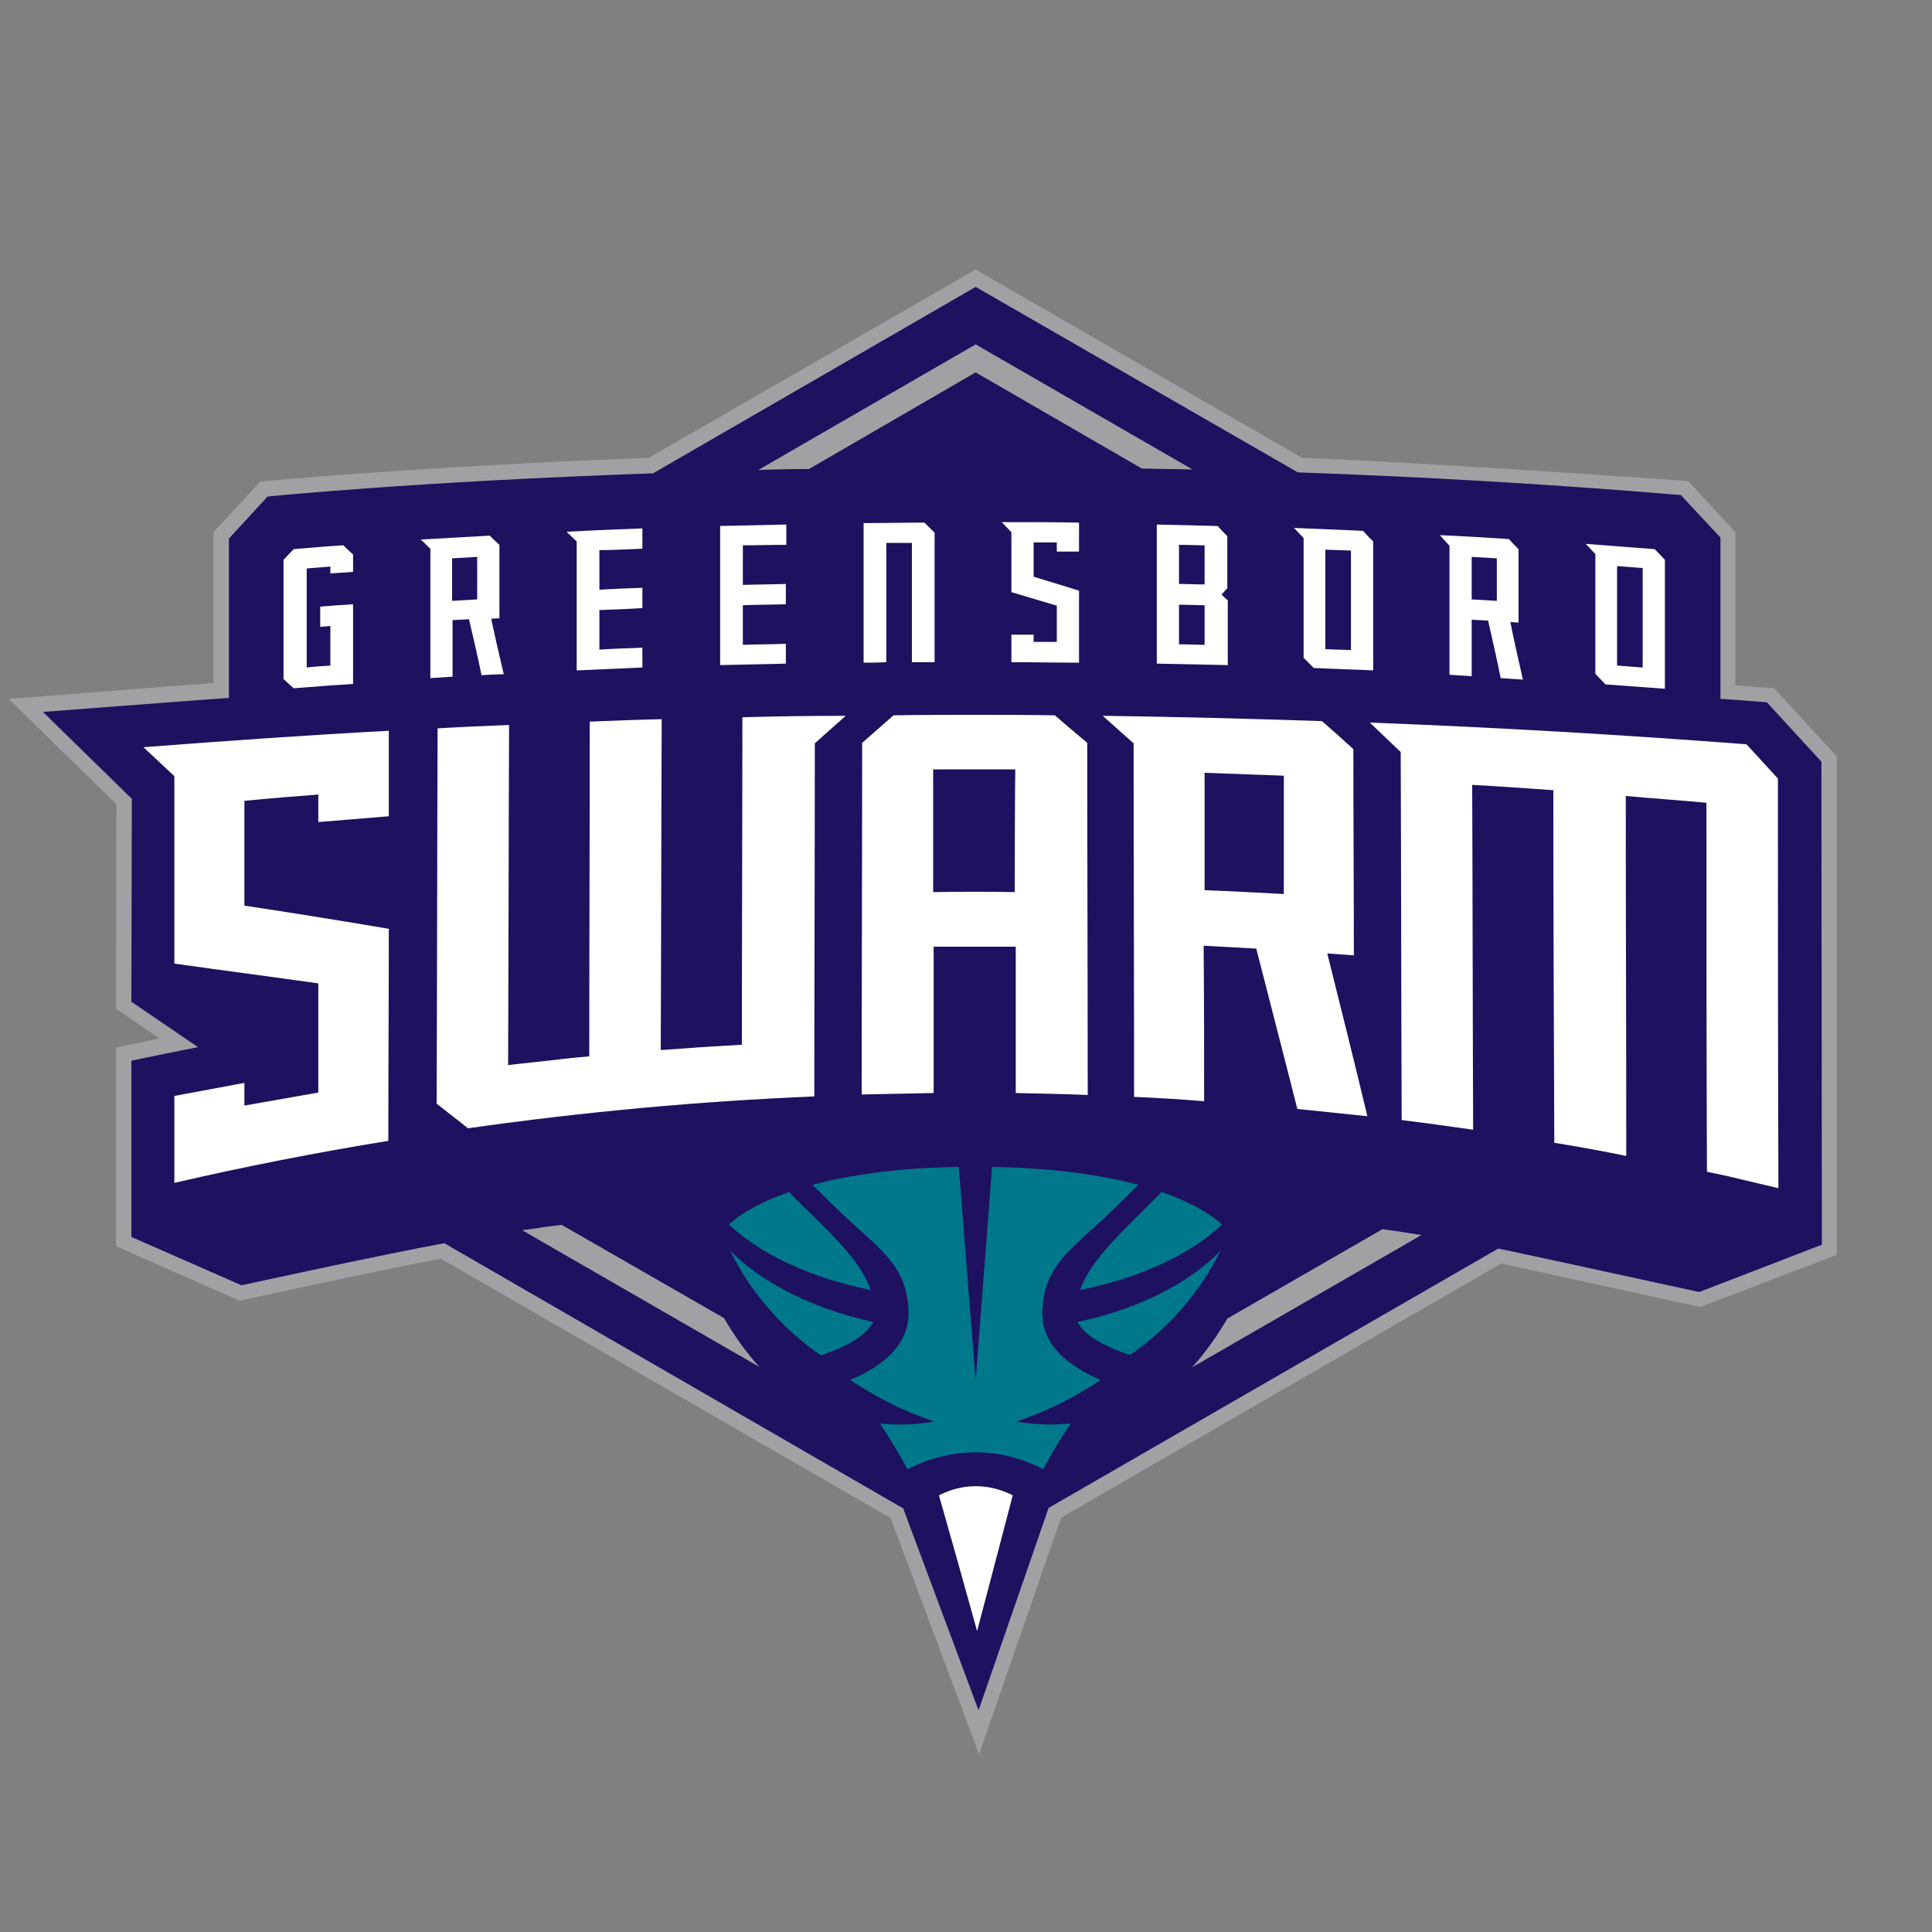
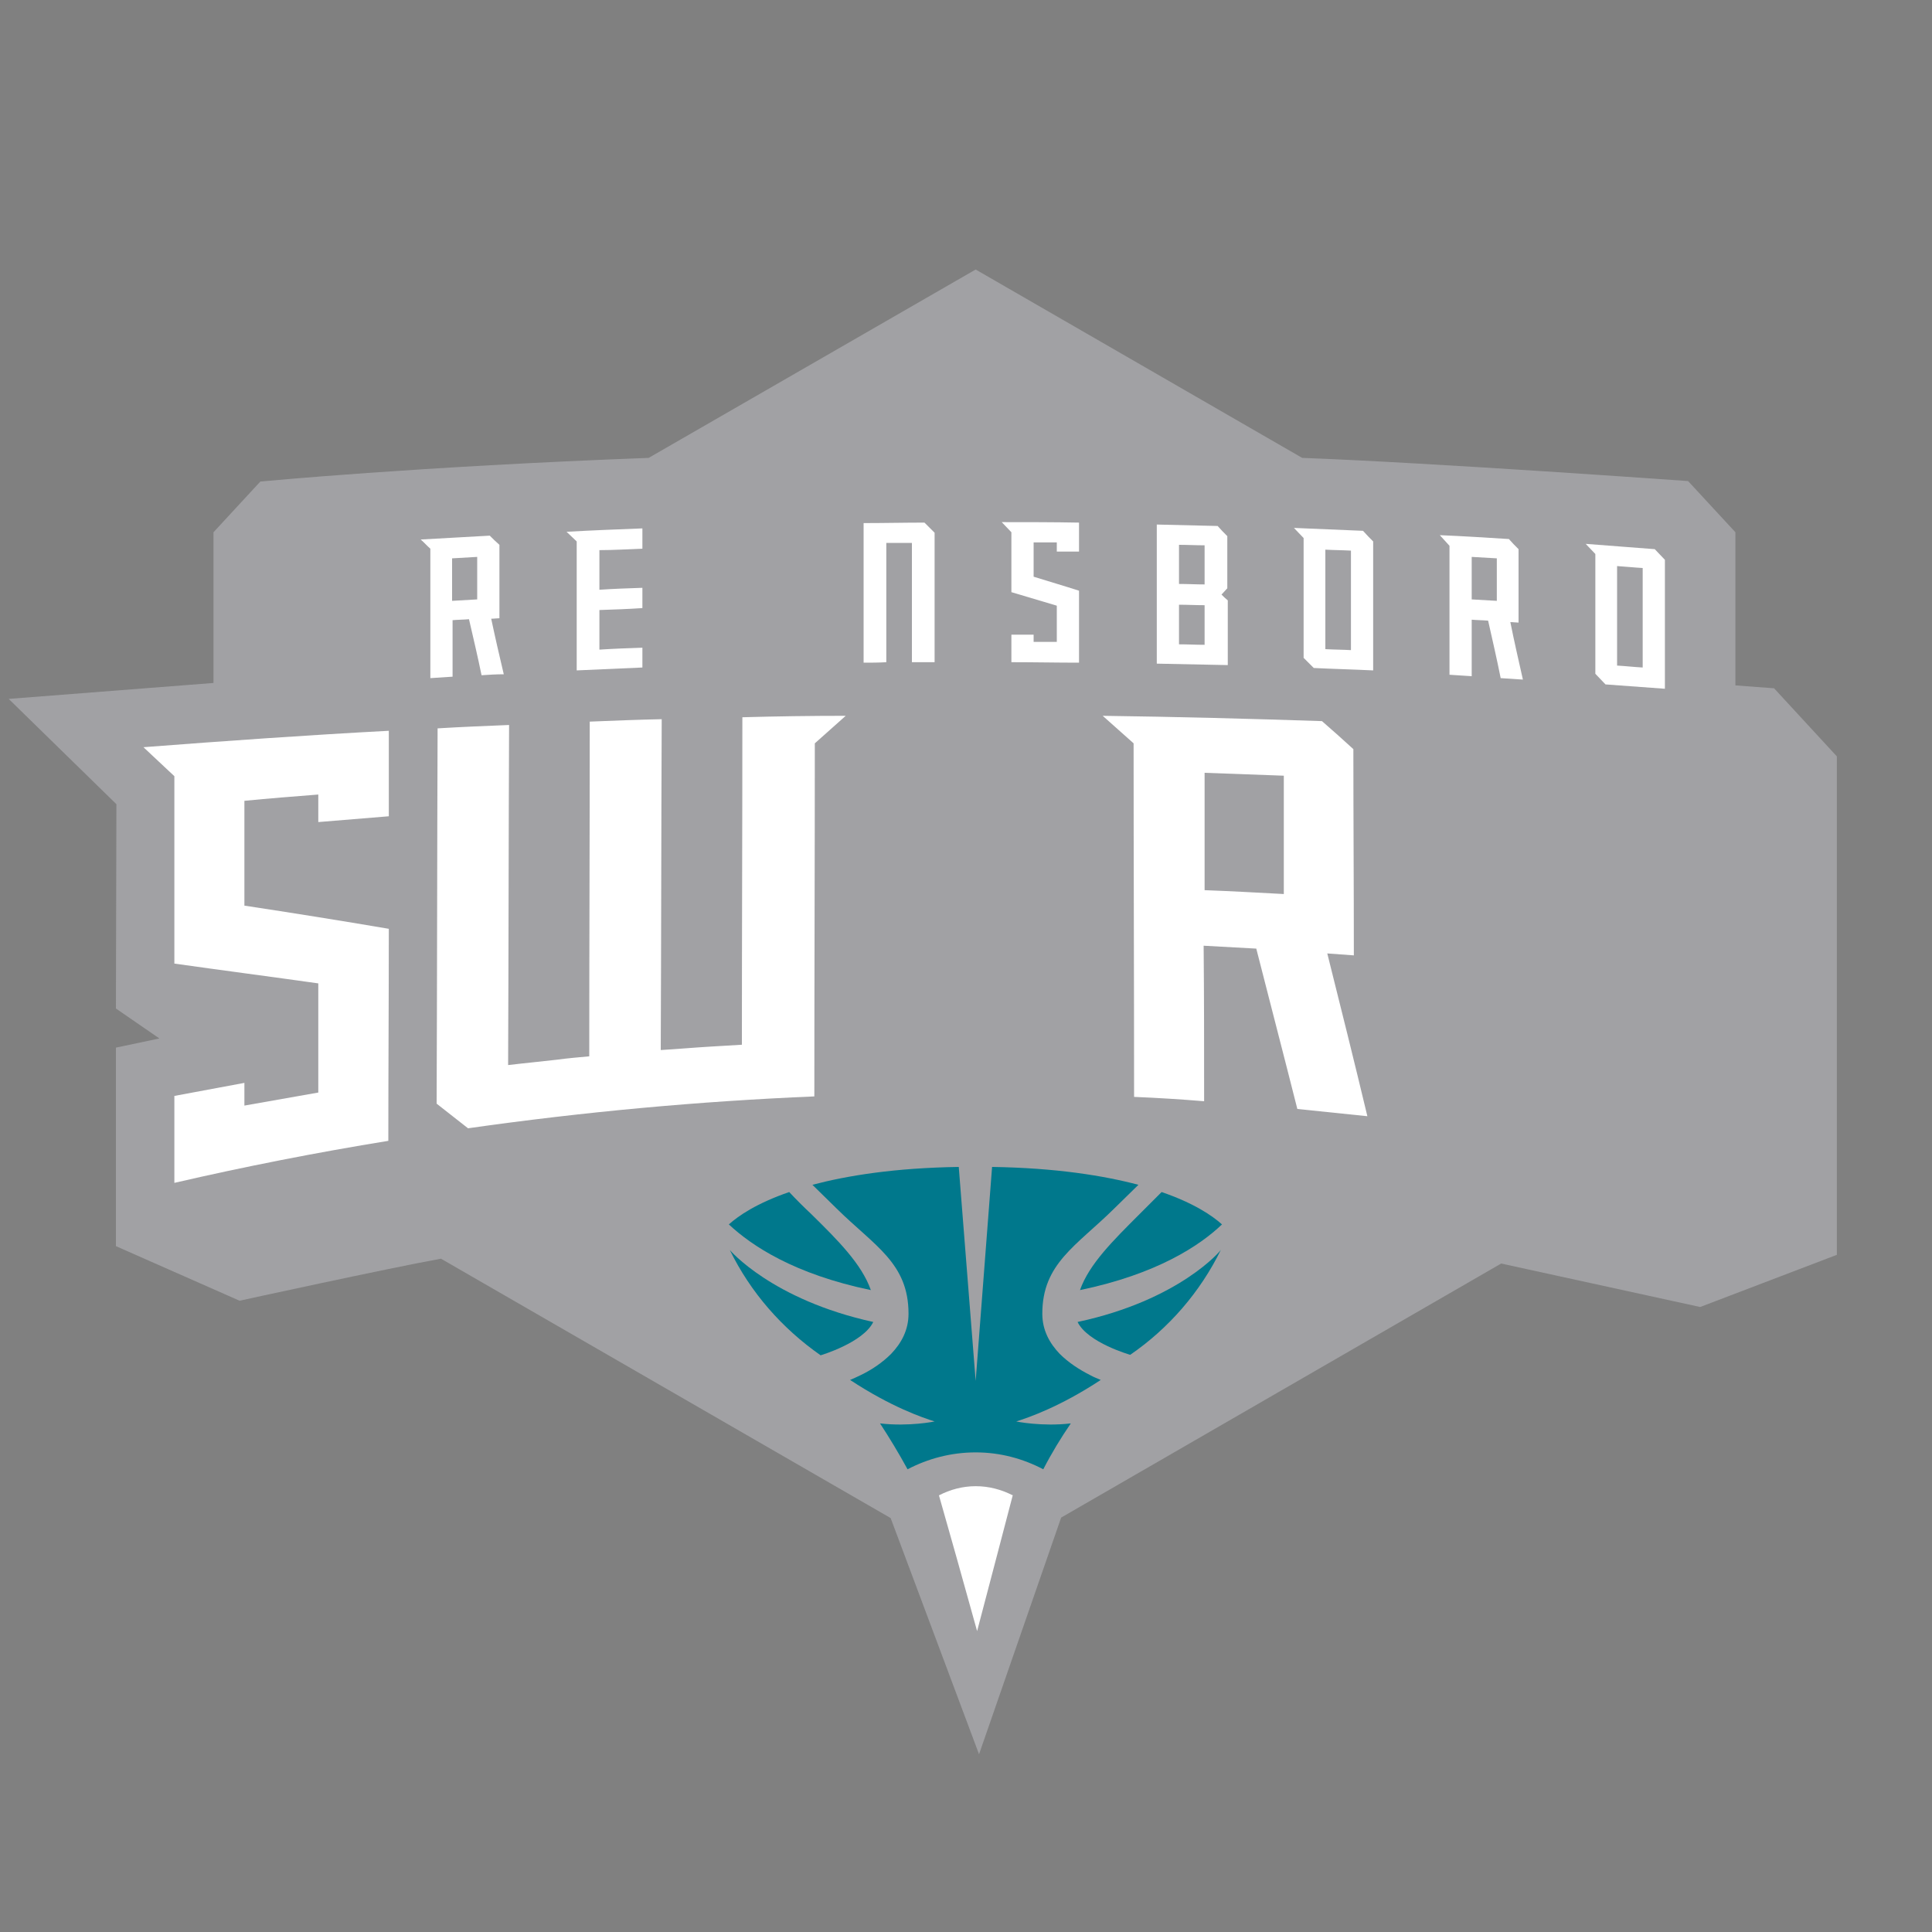
<svg xmlns="http://www.w3.org/2000/svg" version="1.1" id="Layer_2_00000090288788405332206170000011945833802956030342_" x="0px" y="0px" viewBox="0 0 400 400" style="enable-background:new 0 0 400 400;" xml:space="preserve">
  <rect x="0" y="0" width="400" height="400" fill="#808080" stroke="none" />
  <style type="text/css">
	.st0{fill:#A1A1A4;}
	.st1{fill:#1D1160;}
	.st2{fill:#FFFFFF;}
	.st3{fill:#00788C;}
</style>
  <g>
    <g>
      <path class="st0" d="M202.7,363.2l-18.3-48.9l-93.1-53.7c-10.6,1.9-41.7,8.7-41.7,8.7L24,258v-41.1l9-1.9l-9-6.2l0.1-42.3    L1.8,144.7c0,0,37.3-2.9,42.4-3.3v-31.2l9.7-10.5c0,0,32.3-3.1,80.4-4.9l67.7-39l67.6,39c26.9,1,79.9,4.8,79.9,4.8l9.8,10.6v31.7    c1.1,0.1,8,0.6,8,0.6l13,14.1v103.2L352,270.6c0,0-39.9-8.7-41.2-9l-91.1,52.6L202.7,363.2z" />
    </g>
    <g>
-       <path class="st1" d="M377.1,157.7l-11.3-12.3c0,0-7.6-0.6-9.6-0.7v-33.4l-8.2-8.8c-27.3-2.3-53.9-3.8-79.3-4.7L202,59.4L135.2,98    c-49.1,1.7-79.8,4.8-79.8,4.8l-8,8.7v33c-6.1,0.4-38.5,2.9-38.5,2.9l18.4,18l-0.1,42l13.8,9.4c-2.2,0.4-13.8,2.8-13.8,2.8v36.5    l22.8,10c0,0,31.2-6.8,42-8.7l95,54.9l15.6,41.8l14.5-41.9l93.1-53.7c1.7,0.3,41.6,9,41.6,9l25.4-9.8L377.1,157.7z" />
      <path class="st0" d="M202,77.1L236.4,97c3.5,0.1,7,0.1,10.5,0.2L202,71.3l-45,26c3.4-0.1,6.9-0.2,10.5-0.2L202,77.1z" />
    </g>
    <g>
      <path class="st2" d="M178.8,110.4c0,8.9,0,17.9,0,26.8c1.6,0,3.1,0,4.7-0.1c0-8.2,0-16.5,0-24.7c1.8,0,3.5,0,5.3,0    c0,8.2,0,16.5,0,24.7c1.6,0,3.1,0,4.7,0c0-8.9,0-17.9,0-26.8c-0.7-0.7-1.4-1.4-2.1-2.1c-4.2,0-8.4,0.1-12.6,0.1    C178.8,109,178.8,109.7,178.8,110.4z" />
      <path class="st2" d="M214,119.4c0-2.4,0-4.7,0-7.1c1.6,0,3.2,0,4.8,0c0,0.6,0,1.3,0,1.9c1.5,0,3.1,0,4.6,0c0-2,0-4,0-6    c-5.3-0.1-10.7-0.1-16-0.1c0.7,0.7,1.3,1.4,2,2.1c0,4.1,0,8.2,0,12.4c3.1,0.9,6.3,1.9,9.4,2.8c0,2.5,0,5,0,7.5c-1.6,0-3.2,0-4.8,0    c0-0.5,0-1,0-1.5c-1.5,0-3.1,0-4.6,0c0,0.5,0,1,0,1.5c0,1.4,0,2.8,0,4.2c4.7,0,9.4,0.1,14,0.1c0-5,0-10,0-14.9    C220.3,121.3,217.2,120.4,214,119.4z" />
      <path class="st2" d="M101.7,128.1c0.6,0,1.2-0.1,1.7-0.1c0-5.1,0-10.1,0-15.2c-0.7-0.6-1.4-1.3-2-1.9c-4.8,0.3-9.5,0.5-14.3,0.8    c0.7,0.6,1.3,1.3,2,1.9l0,0c0,8.9,0,17.9,0,26.8c1.5-0.1,3-0.2,4.6-0.3c0-3.9,0-7.8,0-11.7c1.1-0.1,2.3-0.1,3.4-0.2    c0.9,3.9,1.8,7.7,2.6,11.6c1.5-0.1,3-0.2,4.6-0.2C103.4,135.8,102.5,131.9,101.7,128.1z M98.8,124.1c-1.7,0.1-3.4,0.2-5.2,0.3    c0-2.9,0-5.9,0-8.8c1.7-0.1,3.4-0.2,5.2-0.3C98.8,118.2,98.8,121.1,98.8,124.1z" />
      <path class="st2" d="M300.1,139.7c1.5,0.1,3,0.2,4.6,0.3c0-3.9,0-7.8,0-11.7c1.1,0.1,2.3,0.1,3.4,0.2c0.9,4,1.8,7.9,2.6,11.9    c1.5,0.1,3,0.2,4.6,0.3c-0.9-4-1.8-7.9-2.6-11.9c0.6,0,1.2,0.1,1.7,0.1c0-5.1,0-10.1,0-15.2c-0.7-0.7-1.4-1.4-2-2.1    c-4.8-0.3-9.5-0.6-14.3-0.8l2,2.2L300.1,139.7L300.1,139.7z M309.9,124.4c-1.7-0.1-3.5-0.2-5.2-0.3c0-2.9,0-5.9,0-8.8    c1.7,0.1,3.5,0.2,5.2,0.3C309.9,118.5,309.9,121.4,309.9,124.4z" />
      <path class="st2" d="M284.3,112.1c-0.7-0.7-1.4-1.4-2.1-2.2c-4.8-0.2-9.5-0.4-14.3-0.6c0.7,0.7,1.3,1.4,2,2.1c0,8.3,0,16.5,0,24.8    c0.7,0.7,1.4,1.4,2.1,2.1c4.1,0.2,8.2,0.3,12.3,0.5C284.3,130,284.3,121,284.3,112.1z M279.7,134.6c-1.8-0.1-3.5-0.1-5.3-0.2    c0-6.8,0-13.7,0-20.6c1.8,0.1,3.5,0.1,5.3,0.2C279.7,120.9,279.7,127.7,279.7,134.6z" />
      <path class="st2" d="M344.7,115.9c-0.7-0.7-1.4-1.5-2.1-2.2c-4.8-0.4-9.5-0.7-14.3-1.1c0.7,0.7,1.3,1.4,2,2.1c0,8.3,0,16.5,0,24.8    c0.7,0.7,1.4,1.5,2.1,2.2c4.1,0.3,8.2,0.6,12.3,0.9C344.7,133.7,344.7,124.8,344.7,115.9z M340.1,138.2c-1.8-0.1-3.5-0.3-5.3-0.4    c0-6.9,0-13.7,0-20.6c1.7,0.1,3.5,0.3,5.3,0.4C340.1,124.5,340.1,131.3,340.1,138.2z" />
      <path class="st2" d="M252.9,123.1c0.4-0.4,0.8-0.9,1.2-1.3c0-3.6,0-7.2,0-10.8c-0.7-0.7-1.4-1.4-2-2.1c-4.2-0.1-8.4-0.2-12.6-0.3    c0,0.7,0,1.4,0,2.1c0,8.9,0,17.8,0,26.7c4.9,0.1,9.8,0.2,14.7,0.3c0-4.5,0-9,0-13.4C253.7,123.9,253.3,123.5,252.9,123.1z     M244.1,112.8c1.8,0,3.5,0.1,5.3,0.1c0,2.7,0,5.4,0,8.1c-1.8,0-3.5-0.1-5.3-0.1C244.1,118.2,244.1,115.5,244.1,112.8z     M244.1,125.2c1.8,0,3.5,0.1,5.3,0.1c0,2.7,0,5.5,0,8.2c-1.8,0-3.5-0.1-5.3-0.1C244.1,130.6,244.1,127.9,244.1,125.2z" />
      <path class="st2" d="M133,113.6c0-1.4,0-2.8,0-4.2c-5.2,0.2-10.5,0.4-15.7,0.7c0.7,0.7,1.4,1.3,2.1,2c0,8.9,0,17.8,0,26.7    c4.5-0.2,9.1-0.4,13.6-0.6c0-1.4,0-2.8,0-4.1c-3,0.1-5.9,0.2-8.9,0.4c0-2.7,0-5.5,0-8.2c3-0.1,5.9-0.2,8.9-0.4c0-1.4,0-2.8,0-4.2    c-3,0.1-5.9,0.2-8.9,0.4c0-2.7,0-5.4,0-8.2C127.1,113.9,130.1,113.7,133,113.6z" />
-       <path class="st2" d="M162.8,112.8c0-1.4,0-2.8,0-4.2c-4.6,0.1-9.1,0.2-13.7,0.3c0,0.7,0,1.4,0,2.1c0,8.9,0,17.8,0,26.7    c4.5-0.1,9.1-0.2,13.6-0.3c0-1.4,0-2.8,0-4.1c-3,0.1-5.9,0.1-8.9,0.2c0-2.7,0-5.5,0-8.2c3-0.1,5.9-0.1,8.9-0.2c0-1.4,0-2.8,0-4.2    c-3,0.1-5.9,0.1-8.9,0.2c0-2.7,0-5.4,0-8.2C156.9,112.9,159.9,112.8,162.8,112.8z" />
      <g>
-         <path class="st2" d="M68.7,118.7c1.5-0.1,2.9-0.2,4.4-0.3c0-1.2,0-2.4,0-3.6c-0.7-0.6-1.4-1.3-2-1.9c-3.4,0.2-6.9,0.5-10.3,0.8     c-0.7,0.7-1.4,1.5-2.1,2.2c0,4.6,0,9.1,0,13.7c0,3.7,0,7.4,0,11c0.7,0.6,1.4,1.3,2.1,1.9c0.9-0.1,1.7-0.1,2.6-0.2     c1.8-0.1,3.5-0.3,5.3-0.4c1.5-0.1,2.9-0.2,4.4-0.3c0-5.5,0-11,0-16.5c-1.5,0.1-2.9,0.2-4.4,0.3c-0.8,0.1-1.6,0.1-2.4,0.2     c0,1.4,0,2.8,0,4.2c0.7-0.1,1.4-0.1,2.1-0.2c0,2.7,0,5.5,0,8.2c-1.6,0.1-3.3,0.2-4.9,0.4c0-6.8,0-13.7,0-20.5     c1.6-0.1,3.3-0.3,4.9-0.4c0,0.5,0,1,0,1.5C68.5,118.7,68.6,118.7,68.7,118.7z" />
-       </g>
+         </g>
    </g>
    <g>
      <path class="st2" d="M50.6,187.5c0-7.2,0-14.5,0-21.7c5.1-0.5,10.2-0.9,15.3-1.3c0,1.9,0,3.8,0,5.7c4.9-0.4,9.7-0.8,14.6-1.2    c0-5.9,0-11.8,0-17.7c-16.9,0.9-33.9,2.1-50.8,3.4c2.1,2,4.3,4,6.4,6c0,12.9,0,25.9,0,38.8c9.9,1.4,19.9,2.7,29.8,4.1    c0,7.5,0,15.1,0,22.6c-5.1,0.9-10.2,1.8-15.3,2.7c0-1.6,0-3.2,0-4.7c-4.9,0.9-9.7,1.8-14.5,2.7c0,1.6,0,3.2,0,4.9    c0,4.4,0,8.7,0,13.1c14.7-3.4,29.5-6.3,44.3-8.7c0-14.6,0.1-29.3,0.1-43.9C70.5,190.6,60.5,189,50.6,187.5z" />
      <path class="st2" d="M274.8,197.4c1.8,0.1,3.7,0.3,5.5,0.4c0-14.2-0.1-28.5-0.1-42.7c-2.2-2-4.3-3.9-6.5-5.8    c-15.1-0.5-30.2-0.9-45.4-1.1c2.1,1.9,4.3,3.8,6.4,5.7l0,0c0,24.4,0.1,48.8,0.1,73.2c4.9,0.2,9.7,0.5,14.5,0.9    c0-10.7,0-21.5-0.1-32.2c3.6,0.2,7.3,0.4,10.9,0.6c2.8,11,5.7,22.1,8.5,33.2c4.8,0.5,9.7,1,14.5,1.5    C280.4,219.8,277.6,208.6,274.8,197.4z M265.8,185.1c-5.5-0.3-11-0.6-16.4-0.8c0-8.1,0-16.2,0-24.3c5.5,0.2,11,0.4,16.4,0.6    C265.8,168.7,265.8,176.9,265.8,185.1z" />
-       <path class="st2" d="M368.1,161.2c-2.2-2.4-4.4-4.8-6.5-7.1c-26-2-52-3.5-78-4.5c2.1,2,4.3,4.1,6.4,6.1    c0.1,25.4,0.1,50.8,0.2,76.2c4.9,0.6,9.9,1.3,14.8,2c-0.1-23.8-0.1-47.6-0.2-71.4c5.6,0.3,11.2,0.7,16.8,1.1    c0,24.3,0.1,48.6,0.2,73l0,0c4.9,0.8,9.9,1.7,14.8,2.7c0,0,0,0,0.1,0c0-24.8-0.1-49.7-0.1-74.5c5.6,0.5,11.2,0.9,16.7,1.4    c0,25.5,0,51,0.1,76.4c2.4,0.5,4.8,1,7.2,1.6c2.5,0.6,5.1,1.2,7.6,1.8C368.1,217.9,368.1,189.5,368.1,161.2z" />
-       <path class="st2" d="M218.4,148.1c-5.6-0.1-11.2-0.1-16.7-0.1c-5.6,0-11.2,0-16.7,0.1c-2.2,1.9-4.3,3.8-6.5,5.7    c0,24.3-0.1,48.5-0.1,72.8c5-0.1,9.9-0.2,14.9-0.3c0-10.1,0-20.2,0-30.3c0,0,0,0,0.1,0c5.6,0,11.2,0,16.8,0c0,0,0,0,0.1,0    c0,10.1,0,20.2,0,30.3c5,0.1,9.9,0.2,14.9,0.4c0-24.3-0.1-48.6-0.1-72.9C222.8,151.9,220.6,150,218.4,148.1z M210.1,184.7    L210.1,184.7c-5.7-0.1-11.2-0.1-16.8,0c0,0,0,0-0.1,0c0-8.5,0-16.9,0-25.4c0,0,0,0,0.1,0l0,0c2.8,0,5.6,0,8.4,0c2.8,0,5.6,0,8.4,0    l0,0c0,0,0,0,0.1,0C210.1,167.8,210.1,176.2,210.1,184.7z" />
      <path class="st2" d="M153.7,148.5c0,22.6-0.1,45.2-0.1,67.8l0,0c-2.2,0.1-4.5,0.3-6.7,0.4c-3.4,0.2-6.7,0.5-10.1,0.7l0,0l0,0    c0.1-22.8,0.1-45.7,0.2-68.5l0,0c-4.9,0.1-9.9,0.3-14.8,0.5c0,0,0,0-0.1,0c0,23.1-0.1,46.2-0.1,69.3l0,0l0,0    c-2.2,0.2-4.5,0.4-6.7,0.7c-3.4,0.4-6.7,0.7-10,1.1l0,0c0,0,0,0-0.1,0c0.1-23.5,0.1-47,0.2-70.4c-4.9,0.2-9.9,0.4-14.8,0.7    c-0.1,25.9-0.1,51.8-0.2,77.7c2.2,1.7,4.3,3.4,6.5,5.1l0,0c23.9-3.4,47.8-5.6,71.7-6.6c0-24.4,0.1-48.7,0.1-73.1    c2.1-1.9,4.3-3.8,6.4-5.7C167.9,148.2,160.8,148.3,153.7,148.5z" />
    </g>
    <g>
      <path class="st3" d="M180.8,273.7c-21-4.6-29.7-14.9-29.7-14.9c4.3,8.8,10.8,16.2,18.8,21.8C169.9,280.6,178.7,278,180.8,273.7z" />
      <path class="st3" d="M167.9,251.3c-1.5-1.4-3-2.9-4.5-4.5c-6.7,2.3-10.5,4.9-12.5,6.7c4.7,4.4,13.5,10.3,29.4,13.6    C178.4,261.7,173.5,256.8,167.9,251.3z" />
      <path class="st3" d="M216,304.2c1.7-3.3,3.7-6.6,5.7-9.5c-6,0.7-11.3-0.4-11.3-0.4c2.5-0.8,9-3,17.5-8.6l0,0    c-0.7-0.3-1.5-0.6-2.2-1l0,0c-2.2-1.1-4.5-2.6-6.3-4.4c-2.1-2.2-3.6-4.9-3.6-8.3c0-10.4,7-14,14.9-21.8c1.6-1.6,3.3-3.2,5-4.9    c-7.2-1.9-17.1-3.5-30.3-3.7l-3.4,44.3l-3.5-44.3c-13.3,0.2-23.1,1.8-30.3,3.7c1.7,1.7,3.4,3.3,5,4.9c7.9,7.8,14.9,11.3,14.9,21.8    c0,3.4-1.5,6.1-3.6,8.3c-1.8,1.8-4,3.3-6.3,4.4l0,0c-0.8,0.4-1.5,0.7-2.2,1l0,0c8.5,5.6,15,7.8,17.5,8.6c0,0-5.3,1.1-11.3,0.4    c1.9,2.9,3.9,6.2,5.7,9.5c4.2-2.2,9-3.5,14.1-3.5C207.1,300.7,211.8,302,216,304.2z" />
      <path class="st3" d="M223.1,273.7c2.1,4.3,10.9,6.8,10.9,6.8c8-5.5,14.5-13,18.8-21.8C252.9,258.8,244.2,269.2,223.1,273.7z" />
      <path class="st3" d="M223.6,267.1c15.9-3.3,24.8-9.2,29.4-13.6c-2-1.8-5.8-4.4-12.5-6.7c-1.5,1.5-3,3-4.5,4.5    C230.5,256.8,225.5,261.7,223.6,267.1z" />
    </g>
    <g>
      <path class="st2" d="M202,307.7c-2.7,0-5.3,0.7-7.6,1.9l3.6,12.7l4.3,15.4l4.1-15.6l3.3-12.6c0,0,0,0,0,0.1    C207.3,308.4,204.8,307.7,202,307.7z" />
    </g>
    <path class="st0" d="M116.3,253.6c-1.7,0.2-3.5,0.4-5.2,0.7l-3,0.4l49.1,28.3c-2.8-3.1-5.2-6.5-7.3-10.1L116.3,253.6z" />
    <path class="st0" d="M288.5,254.8c-0.8-0.1-1.5-0.2-2.3-0.3L254.1,273c-2.1,3.6-4.5,7-7.3,10.1l47.5-27.4L288.5,254.8z" />
  </g>
</svg>